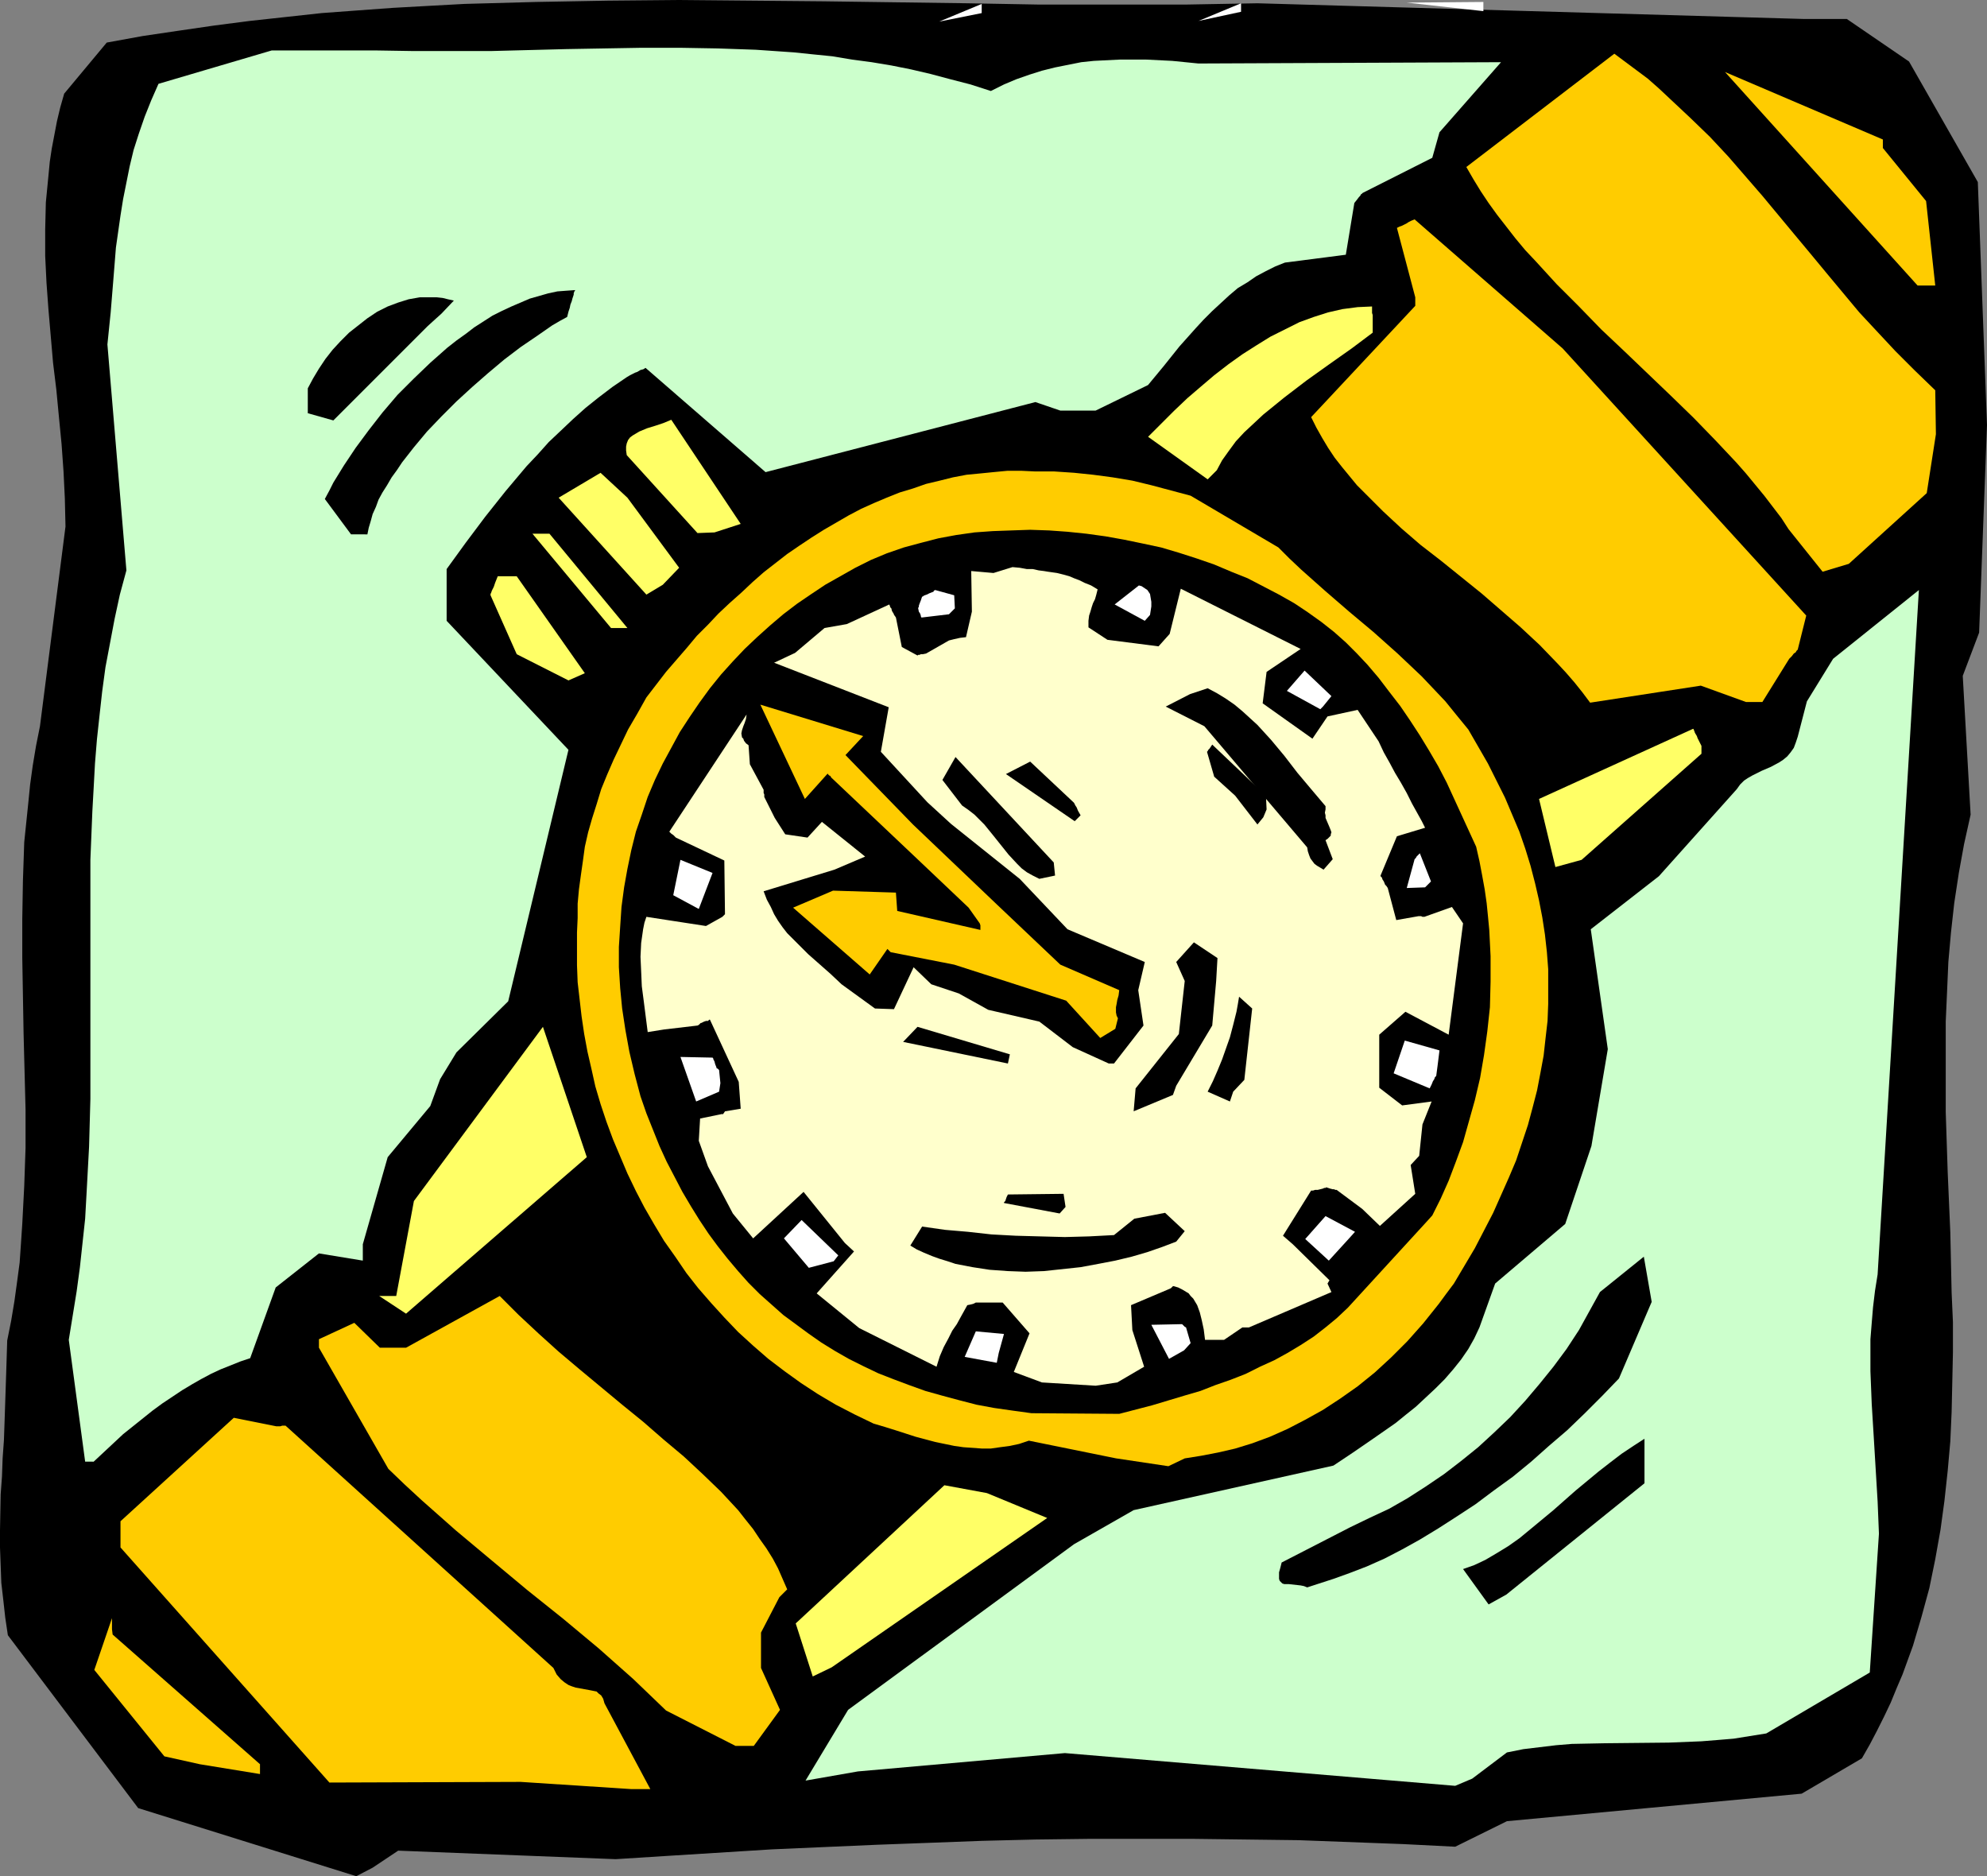
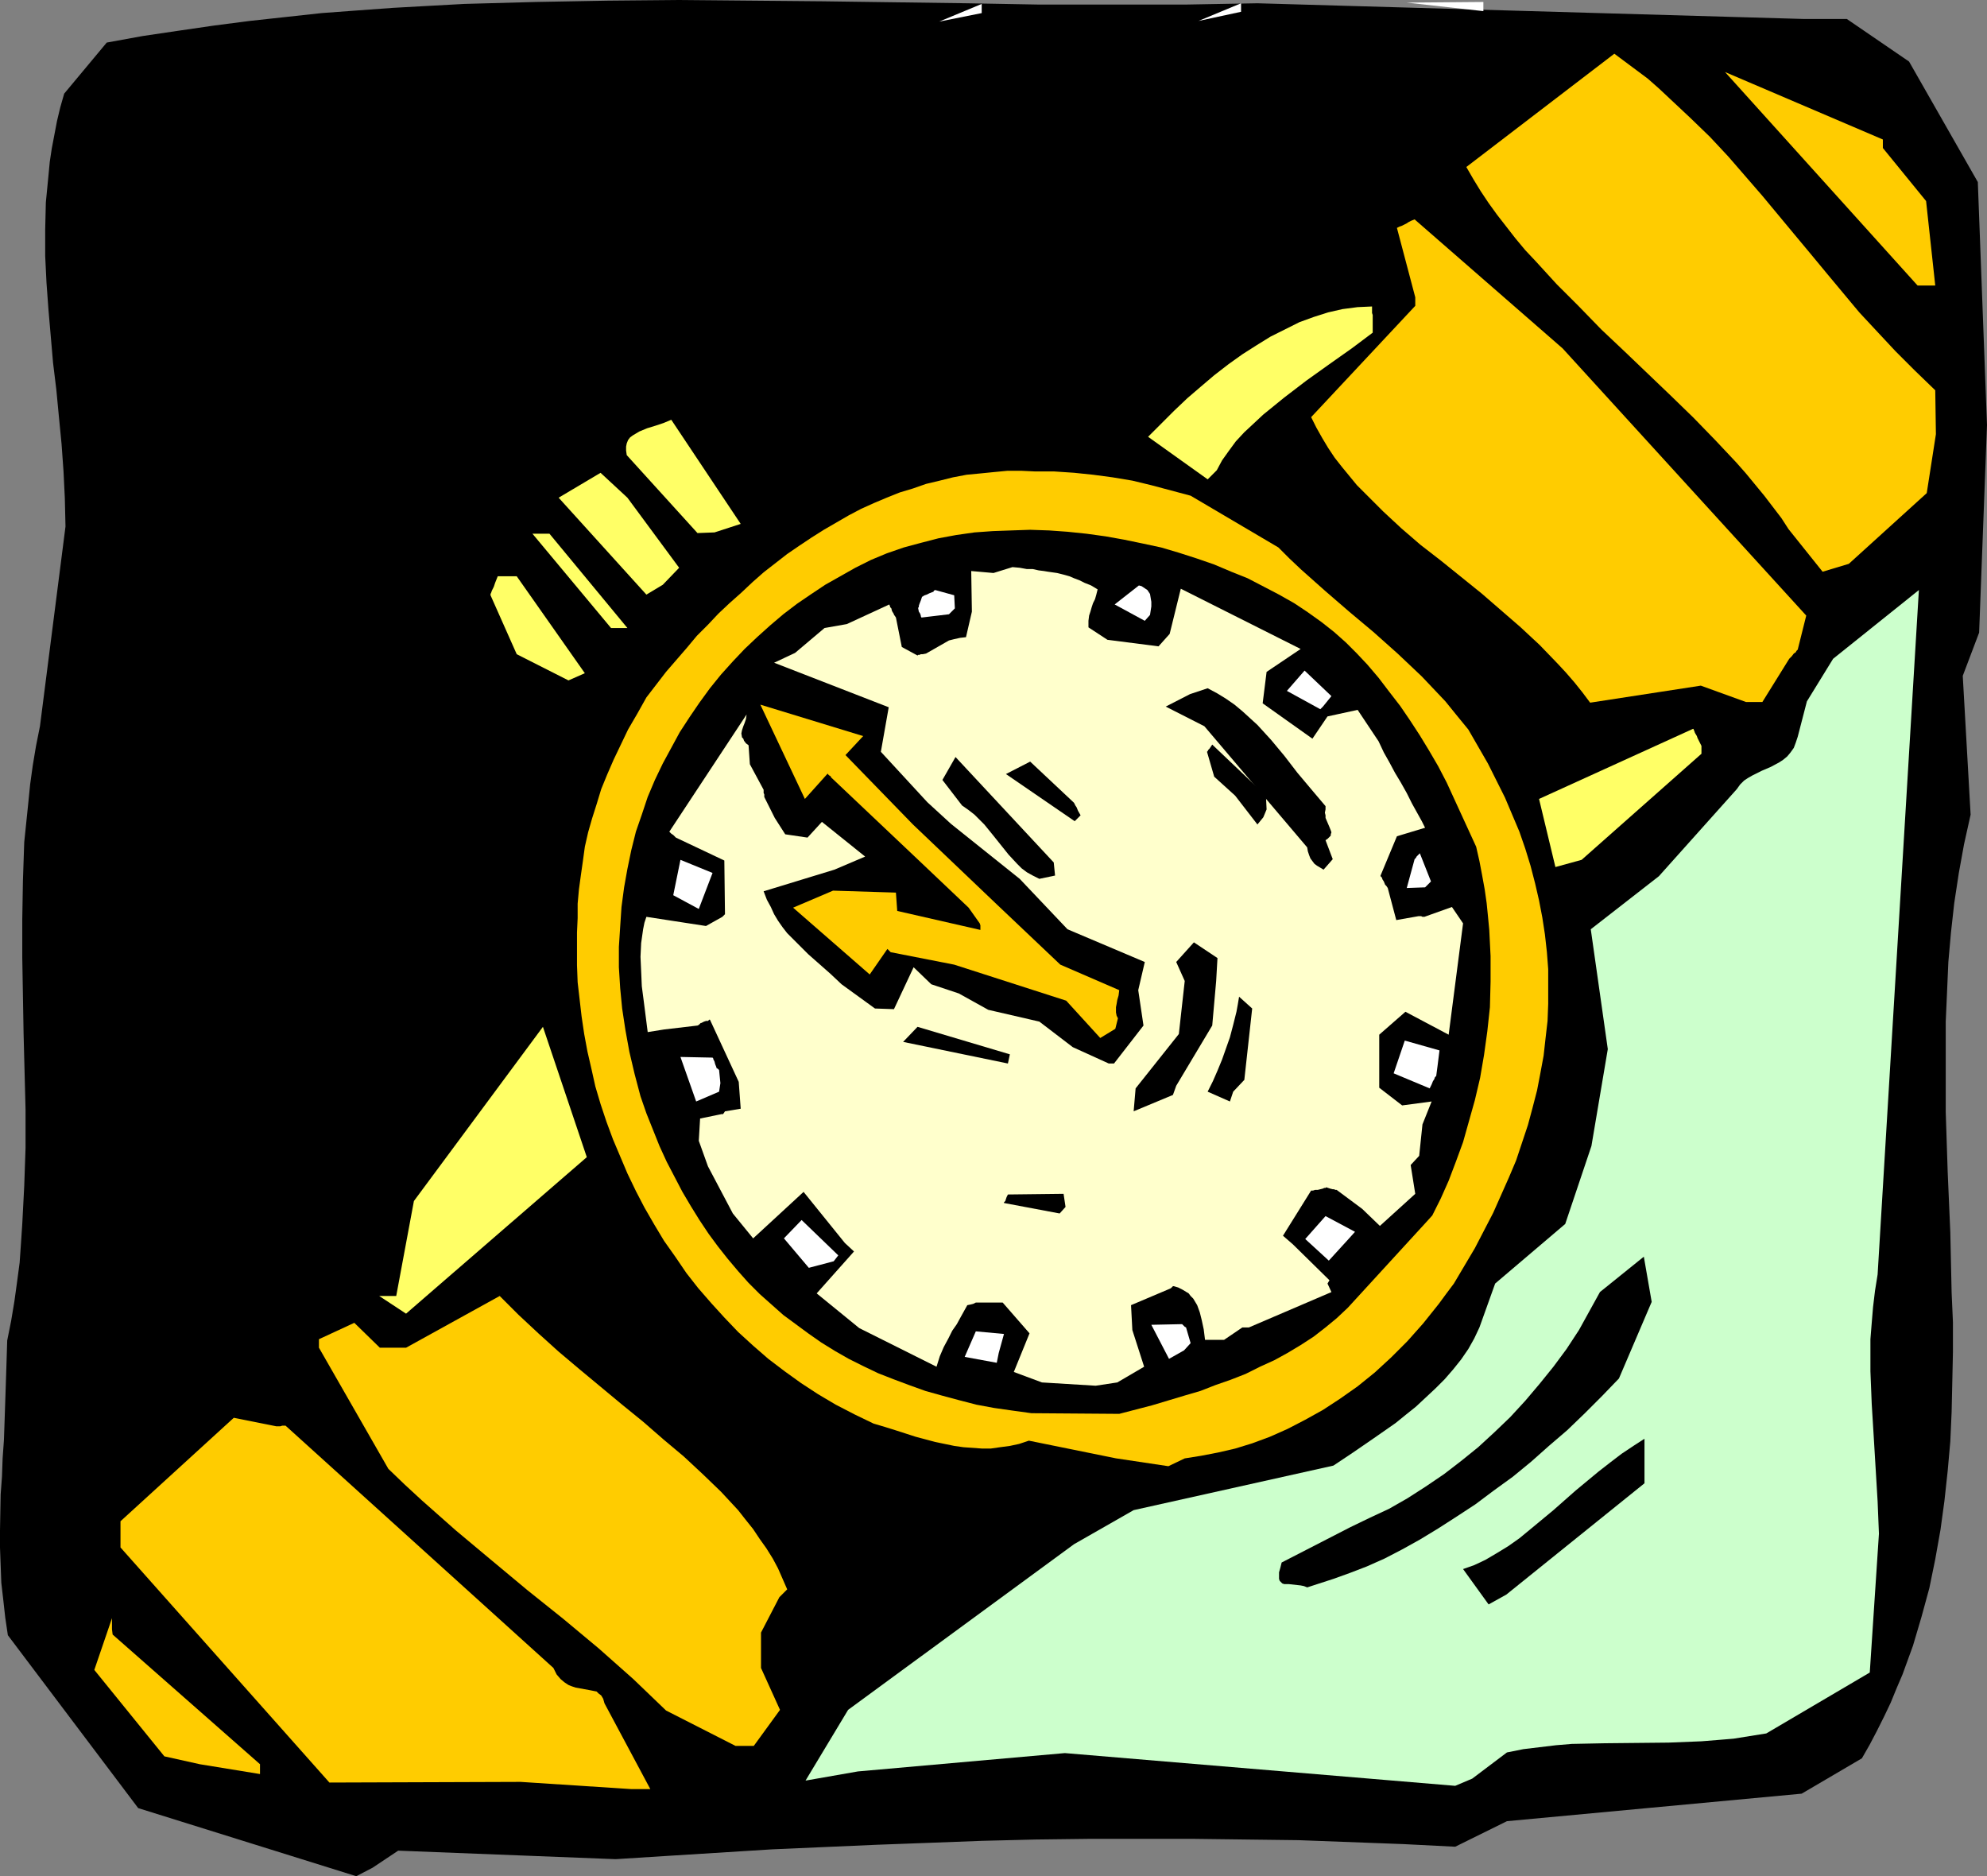
<svg xmlns="http://www.w3.org/2000/svg" xmlns:ns1="http://sodipodi.sourceforge.net/DTD/sodipodi-0.dtd" xmlns:ns2="http://www.inkscape.org/namespaces/inkscape" version="1.0" width="129.724mm" height="122.472mm" id="svg48" ns1:docname="Watch 18.wmf">
  <rect width="100%" height="100%" fill="#808080" stroke="none" />
  <ns1:namedview id="namedview48" pagecolor="#ffffff" bordercolor="#000000" borderopacity="0.25" ns2:showpageshadow="2" ns2:pageopacity="0.0" ns2:pagecheckerboard="0" ns2:deskcolor="#d1d1d1" ns2:document-units="mm" />
  <defs id="defs1">
    <pattern id="WMFhbasepattern" patternUnits="userSpaceOnUse" width="6" height="6" x="0" y="0" />
  </defs>
  <path style="fill:#000000;fill-opacity:1;fill-rule:evenodd;stroke:none" d="m 91.95,460.788 6.302,-4.201 53.651,2.1 12.766,-0.808 12.928,-0.808 12.928,-0.808 25.856,-1.131 13.09,-0.485 12.928,-0.485 13.09,-0.323 13.09,-0.162 h 12.928 13.09 l 12.928,0.162 12.928,0.162 12.928,0.485 12.928,0.485 12.766,0.646 12.766,-6.301 72.72,-6.786 14.867,-8.725 1.939,-3.393 1.778,-3.393 1.778,-3.554 1.616,-3.393 1.454,-3.554 1.454,-3.393 1.293,-3.554 1.293,-3.554 2.101,-7.109 1.939,-7.109 1.454,-7.109 1.293,-7.27 0.97,-7.109 0.808,-7.432 0.646,-7.27 0.323,-7.27 0.162,-7.27 0.162,-7.432 v -7.432 l -0.323,-7.27 -0.323,-14.864 -0.646,-14.864 -0.485,-14.864 v -7.432 -7.432 -7.432 l 0.323,-7.27 0.323,-7.432 0.646,-7.271 0.808,-7.27 1.131,-7.432 1.293,-7.109 1.616,-7.27 -1.939,-34.252 4.04,-10.663 1.939,-51.217 -2.262,-59.941 L 471.063,15.187 455.711,4.685 H 445.207 L 310.272,0.808 292.334,1.131 H 274.396 256.621 L 238.683,0.808 203.131,0.323 185.355,0.162 167.579,0 149.965,0.162 132.189,0.485 114.574,0.969 105.686,1.454 96.96,1.939 88.072,2.585 79.346,3.231 70.458,4.201 61.57,5.17 52.843,6.301 43.955,7.594 35.229,8.886 26.341,10.502 15.837,23.104 l -0.97,3.393 -0.808,3.393 -0.646,3.393 -0.646,3.393 -0.485,3.231 -0.323,3.393 -0.646,6.624 -0.162,6.624 v 6.624 l 0.323,6.624 0.485,6.624 1.131,13.087 0.808,6.624 0.646,6.786 0.646,6.624 0.485,6.786 0.323,6.624 0.162,6.947 -6.302,49.278 -0.97,4.847 -0.808,4.847 -0.646,4.685 -0.485,4.847 -0.485,4.685 -0.485,4.685 -0.323,9.532 -0.162,9.532 v 9.371 l 0.323,18.742 0.485,18.742 v 9.532 l -0.323,9.371 -0.485,9.371 -0.323,4.847 -0.323,4.685 -0.646,4.847 -0.646,4.685 -0.808,4.847 -0.97,4.847 -0.162,5.17 -0.162,5.009 -0.162,4.847 -0.162,4.847 -0.162,4.685 -0.323,4.524 -0.162,4.524 -0.323,4.362 L 0,377.581 v 4.201 l 0.162,4.362 0.162,4.362 0.485,4.201 0.485,4.362 0.646,4.362 32.158,42.654 53.813,16.803 z" id="path1" />
  <path style="fill:#ffcc00;fill-opacity:1;fill-rule:evenodd;stroke:none" d="m 160.469,441.4 -11.312,-21.165 -0.323,-1.131 -0.485,-0.808 -0.646,-0.485 -0.485,-0.485 -0.808,-0.162 -0.808,-0.162 -1.778,-0.323 -1.778,-0.323 -0.97,-0.323 -0.808,-0.323 -0.97,-0.646 -0.97,-0.808 -0.97,-1.131 -0.808,-1.616 -66.094,-59.78 h -0.808 l -0.485,0.162 h -0.97 l -10.504,-2.1 -27.957,25.527 v 6.463 l 51.55,58.002 47.187,-0.162 27.31,1.777 z" id="path2" />
  <path style="fill:#ccffcc;fill-opacity:1;fill-rule:evenodd;stroke:none" d="m 363.276,438.815 8.565,-6.463 4.04,-0.808 4.04,-0.485 4.04,-0.485 3.878,-0.323 8.08,-0.162 15.837,-0.162 8.08,-0.323 4.04,-0.323 3.878,-0.323 4.04,-0.646 4.04,-0.646 25.533,-15.026 2.262,-34.252 -0.323,-7.917 -0.485,-8.078 -0.485,-8.078 -0.485,-7.917 -0.323,-8.078 v -4.039 -3.878 l 0.323,-4.039 0.323,-3.878 0.485,-4.039 0.646,-4.039 10.181,-168.837 -21.17,16.964 -6.464,10.502 -2.262,8.725 -0.485,1.454 -0.485,1.293 -0.808,1.131 -0.808,0.969 -0.97,0.808 -0.97,0.646 -2.101,1.131 -2.262,0.969 -2.262,1.131 -1.131,0.646 -0.97,0.646 -0.97,0.969 -0.808,1.131 -19.23,21.488 -16.806,13.087 4.202,29.567 -4.04,23.912 -6.464,19.226 -17.291,14.703 -3.878,10.825 -1.293,2.747 -1.454,2.585 -1.778,2.585 -1.939,2.424 -2.101,2.424 -2.262,2.262 -2.424,2.262 -2.424,2.262 -2.424,1.939 -2.586,2.1 -5.333,3.716 -5.171,3.554 -2.424,1.616 -2.424,1.616 -49.288,10.987 -14.706,8.401 -55.752,40.876 -10.504,17.449 12.928,-2.262 51.066,-4.524 96.313,8.078 z" id="path3" />
  <path style="fill:#ffcc00;fill-opacity:1;fill-rule:evenodd;stroke:none" d="m 64.155,435.26 -36.36,-31.99 -0.162,-1.293 v -1.131 -0.646 -0.969 l -4.363,12.764 17.291,21.327 8.726,1.939 14.867,2.424 z" id="path4" />
  <path style="fill:#ffcc00;fill-opacity:1;fill-rule:evenodd;stroke:none" d="m 186.001,430.736 6.464,-8.886 -4.686,-10.34 v -8.725 l 4.525,-8.725 0.646,-0.646 0.485,-0.485 0.323,-0.323 0.323,-0.323 0.162,-0.162 -1.131,-2.585 -1.131,-2.585 -1.293,-2.424 -1.616,-2.585 -1.616,-2.262 -1.616,-2.424 -1.939,-2.424 -1.778,-2.262 -4.202,-4.524 -4.525,-4.362 -4.686,-4.362 -5.01,-4.201 -5.01,-4.362 -5.171,-4.201 -10.504,-8.725 -5.171,-4.362 -5.01,-4.524 -4.848,-4.524 -4.686,-4.685 -23.109,12.764 h -6.464 l -6.302,-6.14 -8.726,4.039 v 2.1 l 17.13,29.89 4.04,3.878 4.202,3.878 8.403,7.432 8.888,7.432 8.726,7.27 8.888,7.109 8.726,7.27 8.565,7.594 4.04,3.878 4.04,3.878 17.13,8.725 z" id="path5" />
-   <path style="fill:#ffff66;fill-opacity:1;fill-rule:evenodd;stroke:none" d="m 205.232,411.348 53.166,-36.837 -14.867,-6.14 -10.504,-1.939 -36.683,34.091 4.202,13.087 z" id="path6" />
  <path style="fill:#000000;fill-opacity:1;fill-rule:evenodd;stroke:none" d="m 371.68,393.414 34.098,-27.466 v -10.987 l -2.747,1.777 -2.909,1.939 -2.747,2.1 -2.909,2.262 -5.656,4.685 -2.747,2.423 -2.747,2.424 -5.656,4.685 -2.747,2.262 -2.747,1.939 -2.909,1.777 -2.747,1.616 -2.747,1.293 -2.747,0.969 6.302,8.725 z" id="path7" />
  <path style="fill:#000000;fill-opacity:1;fill-rule:evenodd;stroke:none" d="m 329.017,389.537 4.04,-1.454 4.202,-1.616 4.363,-1.939 4.363,-2.262 4.363,-2.424 4.525,-2.747 4.525,-2.908 4.686,-3.07 4.525,-3.393 4.686,-3.393 4.525,-3.716 4.363,-3.878 4.525,-3.878 4.363,-4.201 4.202,-4.201 4.202,-4.362 8.08,-18.903 -1.939,-11.148 -10.827,8.725 -2.586,4.685 -2.586,4.685 -3.07,4.685 -3.232,4.362 -3.394,4.201 -3.555,4.201 -3.717,4.039 -3.878,3.716 -4.04,3.716 -4.202,3.393 -4.202,3.231 -4.525,3.07 -4.525,2.908 -4.525,2.585 -4.848,2.262 -4.686,2.262 -16.968,8.725 -0.323,1.293 -0.323,1.131 v 0.969 0.646 l 0.162,0.485 0.323,0.323 0.323,0.323 0.485,0.162 h 1.131 l 1.454,0.162 1.454,0.162 0.808,0.162 0.808,0.323 z" id="path8" />
  <path style="fill:#ffcc00;fill-opacity:1;fill-rule:evenodd;stroke:none" d="m 292.334,359.809 4.04,-0.646 4.202,-0.808 4.202,-0.969 4.202,-1.293 4.363,-1.616 4.363,-1.939 4.363,-2.262 4.363,-2.424 4.202,-2.747 4.363,-3.07 4.202,-3.393 4.04,-3.716 4.04,-4.039 3.878,-4.362 1.939,-2.424 1.939,-2.424 1.778,-2.423 1.939,-2.585 2.586,-4.362 2.586,-4.362 2.262,-4.362 2.262,-4.362 1.939,-4.362 1.939,-4.362 1.778,-4.201 1.454,-4.362 1.454,-4.362 1.131,-4.201 1.131,-4.362 0.808,-4.201 0.808,-4.362 0.485,-4.362 0.485,-4.201 0.162,-4.201 v -4.362 -4.201 l -0.323,-4.201 -0.485,-4.362 -0.646,-4.201 -0.808,-4.201 -0.97,-4.201 -1.131,-4.362 -1.293,-4.201 -1.454,-4.201 -1.778,-4.201 -1.778,-4.201 -2.101,-4.201 -2.101,-4.201 -2.424,-4.201 -2.424,-4.201 -2.909,-3.554 -2.747,-3.393 -2.909,-3.07 -2.909,-3.07 -3.07,-2.908 -2.909,-2.747 -5.979,-5.332 -5.979,-5.009 -5.979,-5.17 -5.818,-5.17 -2.909,-2.747 -2.747,-2.747 -21.654,-12.764 -4.848,-1.293 -4.848,-1.293 -4.686,-1.131 -4.848,-0.808 -4.848,-0.646 -4.686,-0.485 -4.848,-0.323 h -4.686 l -3.394,-0.162 h -3.555 l -3.394,0.323 -3.232,0.323 -3.394,0.323 -3.394,0.646 -3.232,0.808 -3.394,0.808 -3.232,1.131 -3.232,0.969 -3.232,1.293 -3.07,1.293 -3.232,1.454 -3.07,1.616 -3.07,1.777 -3.07,1.777 -3.07,1.939 -2.909,1.939 -3.07,2.1 -2.909,2.262 -2.909,2.262 -2.747,2.423 -2.747,2.585 -2.909,2.585 -2.747,2.585 -2.586,2.747 -2.747,2.747 -2.424,2.908 -5.171,5.978 -4.848,6.301 -2.262,4.039 -2.262,3.878 -1.778,3.716 -1.778,3.716 -1.616,3.716 -1.454,3.554 -1.131,3.716 -1.131,3.554 -0.97,3.393 -0.808,3.554 -0.485,3.554 -0.485,3.393 -0.485,3.554 -0.323,3.554 v 3.554 l -0.162,3.554 v 4.039 4.039 l 0.162,4.201 0.485,4.201 0.485,4.201 0.646,4.362 0.808,4.362 0.97,4.201 0.97,4.362 1.293,4.362 1.454,4.362 1.616,4.362 1.778,4.201 1.778,4.201 2.101,4.362 2.101,4.039 2.424,4.201 2.424,4.039 2.747,3.878 2.747,4.039 2.909,3.716 3.232,3.716 3.232,3.554 3.394,3.554 3.717,3.393 3.717,3.231 4.04,3.07 4.04,2.908 4.202,2.747 4.363,2.585 4.686,2.424 4.686,2.262 2.747,0.808 2.586,0.808 5.01,1.616 4.848,1.293 4.686,0.969 2.262,0.323 2.262,0.162 2.262,0.162 h 2.262 l 2.262,-0.323 2.424,-0.323 2.262,-0.485 2.424,-0.808 21.493,4.362 12.928,1.939 z" id="path9" />
-   <path style="fill:#ccffcc;fill-opacity:1;fill-rule:evenodd;stroke:none" d="m 23.109,360.616 2.424,-2.262 2.424,-2.262 2.424,-2.262 2.424,-1.939 2.424,-1.939 2.424,-1.939 2.424,-1.777 2.424,-1.616 2.424,-1.616 2.424,-1.454 2.262,-1.293 2.424,-1.293 2.424,-1.131 2.424,-0.969 2.424,-0.969 2.424,-0.808 6.302,-17.449 10.666,-8.401 10.827,1.777 v -4.039 l 6.141,-21.488 10.504,-12.602 2.424,-6.624 4.04,-6.624 12.766,-12.602 14.867,-62.042 -30.058,-31.829 v -12.764 l 4.686,-6.463 4.848,-6.463 5.01,-6.301 5.171,-6.14 2.747,-2.908 2.747,-3.07 2.909,-2.747 3.07,-2.908 3.07,-2.747 3.232,-2.585 3.394,-2.585 3.555,-2.423 0.808,-0.485 0.646,-0.323 0.646,-0.323 0.485,-0.162 0.808,-0.485 0.646,-0.162 0.323,-0.162 0.162,-0.162 h 0.162 l 29.573,25.689 66.579,-17.288 6.141,2.1 h 8.726 l 12.928,-6.301 3.878,-4.685 3.878,-4.847 4.04,-4.524 1.939,-2.1 2.101,-2.1 2.101,-1.939 2.101,-1.939 2.101,-1.777 2.424,-1.454 2.101,-1.454 2.424,-1.293 2.262,-1.131 2.424,-0.969 v 0 l 15.029,-1.939 2.101,-12.764 0.646,-0.808 0.485,-0.646 0.323,-0.323 0.162,-0.323 0.162,-0.162 h 0.162 v -0.162 l 17.291,-8.725 1.778,-6.301 15.19,-17.288 -74.659,0.323 -6.464,-0.646 -6.464,-0.323 h -3.232 -3.232 l -3.232,0.162 -3.232,0.162 -3.07,0.323 -3.232,0.646 -3.232,0.646 -3.232,0.808 -3.07,0.969 -3.232,1.131 -3.07,1.293 -3.232,1.616 -5.01,-1.616 -5.01,-1.293 -4.848,-1.293 -4.848,-1.131 -4.848,-0.969 -4.848,-0.808 -4.848,-0.646 -4.848,-0.808 -4.848,-0.485 -4.686,-0.485 -9.373,-0.646 -9.373,-0.323 -9.373,-0.162 h -9.373 l -9.373,0.162 -9.211,0.162 -18.746,0.485 h -9.534 -9.373 L 92.435,12.441 H 67.064 l -27.957,8.24 -1.778,4.039 -1.616,4.039 -1.454,4.201 -1.293,4.039 -0.97,4.039 -0.808,4.039 -0.808,4.039 -0.646,4.039 -1.131,7.917 -0.646,8.078 -0.646,7.917 -0.808,7.917 4.686,55.74 -1.616,5.978 -1.293,5.978 -1.131,5.978 -1.131,5.978 -0.808,5.978 -0.646,5.816 -0.646,5.978 -0.485,5.978 -0.323,5.978 -0.323,5.816 -0.485,11.956 v 11.633 11.794 23.589 11.956 l -0.323,11.794 -0.646,11.956 -0.323,5.816 -0.646,5.978 -0.646,5.978 -0.808,5.978 -0.97,5.978 -0.97,5.978 4.04,30.051 z" id="path10" />
  <path style="fill:#ffff66;fill-opacity:1;fill-rule:evenodd;stroke:none" d="m 100.192,324.102 44.602,-38.614 -10.827,-32.152 -31.835,42.977 -4.363,23.427 h -4.202 z" id="path11" />
  <path style="fill:#ffff66;fill-opacity:1;fill-rule:evenodd;stroke:none" d="m 390.264,212.137 29.573,-26.174 v -1.939 l -0.323,-0.646 -0.323,-0.646 -0.323,-0.646 -0.162,-0.485 -0.485,-0.808 -0.162,-0.485 -0.162,-0.323 v -0.162 h -0.162 l -37.976,17.288 4.04,16.803 z" id="path12" />
  <path style="fill:#ffcc00;fill-opacity:1;fill-rule:evenodd;stroke:none" d="m 434.865,173.199 6.626,-10.663 0.646,-0.646 0.485,-0.646 0.485,-0.323 0.162,-0.323 0.162,-0.162 0.162,-0.162 2.101,-8.401 -60.115,-65.919 -36.522,-31.829 -0.808,0.323 -0.646,0.323 -0.485,0.323 -0.646,0.323 -0.646,0.323 -0.485,0.162 -0.323,0.162 -0.323,0.162 v 0 l 4.525,17.126 v 2.1 l -25.694,27.466 1.293,2.585 1.454,2.585 1.454,2.424 1.616,2.423 1.778,2.262 3.717,4.524 2.101,2.1 4.363,4.362 4.525,4.201 4.686,4.039 5.01,3.878 5.01,4.039 5.01,4.039 4.848,4.201 4.848,4.201 4.686,4.362 4.363,4.524 2.101,2.262 2.101,2.423 1.939,2.424 1.939,2.585 27.31,-4.201 11.15,4.039 z" id="path13" />
  <path style="fill:#ffff66;fill-opacity:1;fill-rule:evenodd;stroke:none" d="m 144.309,166.09 -16.806,-23.912 h -4.686 l -0.323,0.808 -0.323,0.808 -0.162,0.485 -0.162,0.485 -0.485,0.969 -0.162,0.485 -0.162,0.323 v 0.162 0.162 l 6.464,14.541 12.766,6.463 z" id="path14" />
  <path style="fill:#ffff66;fill-opacity:1;fill-rule:evenodd;stroke:none" d="m 154.813,154.942 -19.23,-23.266 h -1.293 -1.131 -1.778 l 19.392,23.266 z" id="path15" />
  <path style="fill:#ffff66;fill-opacity:1;fill-rule:evenodd;stroke:none" d="m 163.539,144.279 4.04,-4.201 -12.766,-17.288 -6.626,-6.14 -10.342,6.14 21.654,23.912 z" id="path16" />
  <path style="fill:#ffcc00;fill-opacity:1;fill-rule:evenodd;stroke:none" d="m 456.196,139.109 19.23,-17.449 2.262,-14.541 -0.162,-10.825 -5.01,-4.847 -4.848,-4.847 -4.525,-4.847 -4.363,-4.685 -4.04,-4.847 -4.04,-4.847 -3.878,-4.685 -4.04,-4.847 -7.918,-9.532 -4.202,-4.847 -4.202,-4.847 -4.525,-4.847 -4.848,-4.685 -5.171,-4.847 -2.586,-2.423 -2.747,-2.423 -8.242,-6.14 -36.522,27.951 1.778,3.07 1.778,2.908 1.939,2.908 2.101,2.908 2.262,2.908 2.262,2.908 2.424,2.908 2.586,2.747 5.171,5.655 5.494,5.493 5.494,5.655 5.818,5.493 11.312,10.825 5.656,5.493 5.333,5.493 5.171,5.493 2.424,2.747 2.262,2.747 2.262,2.747 2.101,2.747 2.101,2.747 1.778,2.747 8.403,10.502 z" id="path17" />
  <path style="fill:#ffff66;fill-opacity:1;fill-rule:evenodd;stroke:none" d="m 176.305,131.354 6.464,-2.1 -17.13,-25.689 -1.939,0.808 -1.939,0.646 -2.101,0.646 -1.939,0.808 -0.808,0.485 -0.808,0.485 -0.646,0.485 -0.485,0.646 -0.323,0.808 -0.162,0.808 v 0.969 l 0.162,1.131 17.453,19.226 z" id="path18" />
  <path style="fill:#000000;fill-opacity:1;fill-rule:evenodd;stroke:none" d="m 90.657,131.838 0.323,-1.616 0.485,-1.616 0.485,-1.777 0.808,-1.777 0.646,-1.777 0.97,-1.777 1.131,-1.777 1.131,-1.939 1.293,-1.777 1.293,-1.939 2.909,-3.716 3.232,-3.878 3.555,-3.716 3.717,-3.716 3.878,-3.554 3.878,-3.393 4.04,-3.393 4.04,-3.07 4.04,-2.747 3.717,-2.585 1.939,-1.131 1.778,-0.969 0.323,-1.293 0.323,-0.969 0.162,-0.808 0.323,-0.808 0.162,-0.646 0.162,-0.485 0.162,-0.485 v -0.323 l 0.162,-0.485 0.162,-0.162 v -0.162 l -2.262,0.162 -2.101,0.162 -2.262,0.485 -2.262,0.646 -2.262,0.646 -2.262,0.969 -2.262,0.969 -2.424,1.131 -2.262,1.131 -2.262,1.454 -2.262,1.454 -2.101,1.616 -2.262,1.616 -2.262,1.777 -4.202,3.716 -4.04,3.878 -4.04,4.039 -3.717,4.362 -3.394,4.362 -3.232,4.362 -2.909,4.362 -1.293,2.1 -1.293,2.1 -0.97,1.939 -1.131,2.1 6.464,8.725 z" id="path19" />
  <path style="fill:#ffff66;fill-opacity:1;fill-rule:evenodd;stroke:none" d="m 300.252,116.005 1.293,-2.424 1.616,-2.262 1.778,-2.424 2.101,-2.262 2.262,-2.1 2.424,-2.262 2.586,-2.1 2.586,-2.1 5.494,-4.201 5.656,-4.039 5.494,-3.878 2.586,-1.939 2.586,-1.939 v -1.131 -0.969 -2.262 l -0.162,-0.485 v -1.616 l -3.555,0.162 -3.717,0.485 -3.555,0.808 -3.555,1.131 -3.555,1.293 -3.555,1.777 -3.555,1.777 -3.394,2.1 -3.555,2.262 -3.394,2.423 -3.555,2.747 -3.232,2.747 -3.394,2.908 -3.232,3.07 -3.232,3.231 -3.232,3.231 14.706,10.502 z" id="path20" />
  <path style="fill:#000000;fill-opacity:1;fill-rule:evenodd;stroke:none" d="m 82.254,103.726 23.27,-23.266 1.778,-1.616 1.616,-1.454 3.07,-3.231 -1.454,-0.323 -1.293,-0.323 -1.454,-0.162 h -1.454 -2.747 l -2.747,0.485 -2.586,0.808 -2.586,0.969 -2.586,1.293 -2.424,1.616 -2.262,1.777 -2.262,1.777 -2.101,2.1 -1.939,2.1 -1.778,2.262 -1.616,2.423 -1.454,2.423 -1.293,2.423 v 6.14 z" id="path21" />
  <path style="fill:#ffcc00;fill-opacity:1;fill-rule:evenodd;stroke:none" d="M 477.527,70.443 475.265,49.601 464.599,36.514 V 34.414 L 425.654,17.772 473.164,70.443 Z" id="path22" />
  <path style="fill:#ffffff;fill-opacity:1;fill-rule:evenodd;stroke:none" d="M 366.024,0.485 347.116,0.646 366.024,2.747 Z" id="path23" />
  <path style="fill:#ffffff;fill-opacity:1;fill-rule:evenodd;stroke:none" d="M 306.232,0.808 295.728,5.17 306.232,2.908 Z" id="path24" />
  <path style="fill:#ffffff;fill-opacity:1;fill-rule:evenodd;stroke:none" d="M 242.238,0.969 231.734,5.332 242.238,3.231 Z" id="path25" />
  <path style="fill:#000000;fill-opacity:1;fill-rule:evenodd;stroke:none" d="m 353.419,299.867 2.101,-4.201 1.939,-4.362 1.778,-4.685 1.778,-4.847 1.454,-5.17 1.454,-5.17 1.293,-5.493 0.97,-5.655 0.808,-5.816 0.646,-5.978 0.162,-6.301 v -3.07 -3.231 l -0.162,-3.231 -0.162,-3.231 -0.323,-3.393 -0.323,-3.231 -0.485,-3.393 -0.646,-3.554 -0.646,-3.393 -0.808,-3.554 -7.272,-15.834 -2.101,-4.039 -2.262,-3.878 -2.262,-3.716 -2.424,-3.716 -2.424,-3.554 -2.747,-3.554 -2.586,-3.393 -2.747,-3.231 -2.586,-2.747 -2.747,-2.747 -2.909,-2.585 -3.07,-2.423 -3.394,-2.424 -3.394,-2.262 -3.717,-2.1 -3.717,-1.939 -4.04,-2.1 -4.04,-1.616 -4.202,-1.777 -4.202,-1.454 -4.525,-1.454 -4.363,-1.293 -4.525,-0.969 -4.686,-0.969 -4.525,-0.808 -4.686,-0.646 -4.686,-0.485 -4.525,-0.323 -4.686,-0.162 -4.686,0.162 -4.525,0.162 -4.525,0.323 -4.525,0.646 -4.363,0.808 -4.363,1.131 -4.202,1.131 -4.202,1.454 -3.878,1.616 -3.878,1.939 -3.717,2.1 -3.717,2.1 -3.394,2.262 -3.555,2.424 -3.394,2.585 -3.232,2.747 -3.232,2.908 -3.07,2.908 -2.909,3.07 -2.909,3.231 -2.747,3.393 -2.586,3.554 -2.424,3.554 -2.424,3.716 -2.101,3.878 -2.101,3.878 -1.939,4.039 -1.778,4.201 -1.454,4.362 -1.454,4.201 -1.131,4.524 -0.97,4.685 -0.808,4.524 -0.646,4.847 -0.323,4.847 -0.323,5.009 v 5.009 l 0.323,5.17 0.485,5.009 0.808,5.332 0.97,5.332 1.293,5.493 1.454,5.493 1.454,4.201 1.616,4.039 1.616,4.039 1.778,3.878 1.939,3.716 1.939,3.716 2.101,3.554 2.101,3.393 2.262,3.393 2.262,3.07 2.424,3.07 2.586,3.07 2.586,2.908 2.747,2.747 2.909,2.585 2.909,2.585 3.07,2.262 3.07,2.262 3.232,2.262 3.394,2.1 3.394,1.939 3.555,1.777 3.717,1.777 3.717,1.454 3.878,1.454 4.04,1.454 4.04,1.131 4.202,1.131 4.363,1.131 4.363,0.808 4.525,0.646 4.686,0.646 21.654,0.162 8.08,-2.1 8.08,-2.424 3.878,-1.131 3.717,-1.454 3.717,-1.293 3.717,-1.454 3.555,-1.777 3.555,-1.616 3.232,-1.777 3.232,-1.939 3.232,-2.1 2.909,-2.262 2.747,-2.262 2.747,-2.585 19.392,-21.165 z" id="path26" />
  <path style="fill:#ffffcc;fill-opacity:1;fill-rule:evenodd;stroke:none" d="m 328.048,315.862 -9.05,-8.886 -2.424,-2.1 6.949,-11.148 h 0.485 l 0.485,-0.162 h 0.646 l 0.646,-0.162 0.646,-0.162 0.323,-0.162 h 0.323 l 0.162,-0.162 v 0 l 0.97,0.323 0.646,0.162 h 0.323 l 0.323,0.162 h 0.162 0.162 v 0 l 6.302,4.685 4.363,4.201 8.726,-7.917 -1.131,-7.109 2.101,-2.262 0.808,-7.755 2.262,-5.655 -7.272,0.969 -5.656,-4.362 v -13.087 l 6.464,-5.655 10.666,5.655 3.555,-27.466 -2.747,-4.039 -6.787,2.424 h -0.485 l -0.323,-0.162 h -0.646 l -5.494,0.969 -2.101,-7.917 -0.323,-0.485 -0.162,-0.162 -0.162,-0.162 -0.323,-0.808 -0.323,-0.485 -0.162,-0.485 -0.162,-0.162 -0.162,-0.162 v -0.162 0 l 4.04,-9.694 6.949,-2.1 -0.808,-1.616 -0.808,-1.454 -1.616,-2.908 -1.293,-2.585 -1.454,-2.585 -1.454,-2.423 -1.293,-2.424 -1.454,-2.585 -1.293,-2.747 -5.171,-7.755 -7.434,1.616 -3.717,5.493 -12.282,-8.725 0.97,-7.755 8.403,-5.655 -29.573,-14.864 -2.747,11.148 -2.747,3.07 -12.605,-1.616 -4.686,-3.07 v -1.616 l 0.162,-1.293 0.323,-0.969 0.323,-1.131 0.323,-0.969 0.485,-0.969 0.323,-1.131 0.323,-1.293 -1.616,-0.969 -1.616,-0.646 -1.293,-0.646 -1.293,-0.485 -1.131,-0.485 -1.131,-0.323 -1.939,-0.485 -2.262,-0.323 -0.97,-0.162 -1.293,-0.162 -1.454,-0.323 h -1.454 l -1.778,-0.323 -1.778,-0.162 -4.686,1.454 -5.494,-0.485 0.162,10.017 -1.454,6.301 -1.454,0.162 -1.454,0.323 -1.293,0.323 -1.131,0.646 -2.262,1.293 -2.262,1.293 -0.808,0.162 h -0.485 l -0.323,0.162 h -0.323 l -0.162,0.162 v 0 l -3.878,-2.1 -1.454,-7.27 -0.323,-0.485 -0.162,-0.162 v -0.162 l -0.485,-0.808 -0.162,-0.646 -0.323,-0.323 v -0.323 l -0.162,-0.162 v 0 -0.162 l -10.504,4.847 -5.494,0.969 -7.272,6.14 -5.171,2.424 28.28,10.987 -1.939,10.987 11.474,12.441 5.818,5.332 16.968,13.572 11.797,12.441 19.069,8.078 -1.616,6.947 1.293,8.725 -7.272,9.371 h -1.293 l -8.888,-4.039 -8.242,-6.301 -12.605,-2.908 -7.272,-4.039 -6.787,-2.262 -4.363,-4.201 -4.848,10.34 -4.686,-0.162 -8.242,-5.978 -2.747,-2.585 -5.494,-4.847 -2.586,-2.585 -2.586,-2.585 -1.131,-1.454 -1.131,-1.616 -0.97,-1.616 -0.808,-1.777 -0.97,-1.777 -0.808,-2.1 17.453,-5.332 7.595,-3.231 -10.666,-8.563 -3.555,3.878 -5.494,-0.808 -2.586,-4.039 -2.586,-5.17 v -0.646 l -0.162,-0.323 v -0.808 l -3.394,-6.301 -0.323,-4.685 -0.646,-0.485 -0.485,-0.646 -0.162,-0.485 -0.323,-0.323 -0.162,-0.969 0.162,-0.808 0.323,-0.969 0.323,-0.808 0.323,-0.969 0.162,-1.131 -19.069,28.92 0.485,0.485 0.485,0.323 0.323,0.323 0.323,0.323 11.958,5.655 0.162,13.248 -0.485,0.485 -0.162,0.162 v 0 l -4.04,2.262 -14.706,-2.262 -0.485,1.454 -0.323,1.616 -0.485,3.393 -0.162,3.393 0.162,3.554 0.162,3.716 0.485,3.716 0.97,7.594 4.04,-0.646 8.242,-0.969 0.323,-0.162 0.485,-0.485 h 0.162 l 0.646,-0.323 0.485,-0.162 h 0.485 l 0.162,-0.162 0.162,-0.162 h 0.162 l 7.11,15.349 0.485,6.624 -3.878,0.646 -0.323,0.485 -0.162,0.162 -0.162,0.162 v -0.162 l -5.494,1.131 -0.323,5.493 2.262,6.301 6.141,11.633 5.01,6.14 12.443,-11.471 10.181,12.602 2.262,2.1 -9.211,10.34 10.504,8.563 19.069,9.532 0.808,-2.585 0.97,-2.262 1.131,-2.1 0.97,-1.939 1.131,-1.616 0.97,-1.777 0.808,-1.454 0.808,-1.454 0.808,-0.162 0.646,-0.162 0.323,-0.162 0.323,-0.162 h 0.162 0.162 v 0 h 6.302 l 6.626,7.594 -3.878,9.532 6.949,2.585 13.251,0.808 5.333,-0.808 6.626,-3.878 -2.909,-9.048 -0.323,-6.14 9.534,-4.039 0.323,-0.162 0.485,-0.485 h 0.162 l 1.131,0.323 0.97,0.485 0.808,0.485 0.808,0.485 0.485,0.646 0.646,0.646 0.485,0.808 0.485,0.808 0.646,1.777 0.485,1.939 0.485,2.262 0.162,1.293 0.162,1.293 h 4.686 l 4.525,-3.07 v 0 h 1.616 v 0 l 20.362,-8.725 -0.97,-2.1 z" id="path27" />
  <path style="fill:#ffffff;fill-opacity:1;fill-rule:evenodd;stroke:none" d="m 334.35,303.907 -7.272,-3.878 -5.01,5.655 5.818,5.332 5.01,-5.493 z" id="path28" />
  <path style="fill:#ffffff;fill-opacity:1;fill-rule:evenodd;stroke:none" d="m 354.712,263.03 0.485,-3.878 -8.565,-2.424 -2.747,8.078 8.888,3.716 0.485,-0.969 0.323,-0.808 0.323,-0.485 0.162,-0.485 0.162,-0.162 0.162,-0.162 v 0 z" id="path29" />
  <path style="fill:#ffffff;fill-opacity:1;fill-rule:evenodd;stroke:none" d="m 293.788,331.373 -1.131,-3.878 v 0 l -0.323,-0.162 -0.323,-0.323 -0.162,-0.162 -0.162,-0.162 -7.595,0.162 4.363,8.401 3.717,-2.1 z" id="path30" />
-   <path style="fill:#000000;fill-opacity:1;fill-rule:evenodd;stroke:none" d="m 292.334,303.745 -4.848,-4.524 -7.595,1.454 -5.01,4.039 -6.141,0.323 -5.979,0.162 -6.141,-0.162 -5.979,-0.162 -5.979,-0.323 -5.818,-0.646 -5.656,-0.485 -5.656,-0.808 -2.909,4.685 1.616,0.969 1.778,0.808 1.939,0.808 1.778,0.646 2.101,0.646 1.939,0.646 4.202,0.808 4.202,0.646 4.525,0.323 4.363,0.162 4.525,-0.162 4.525,-0.485 4.525,-0.485 4.363,-0.808 4.202,-0.808 4.04,-0.969 3.878,-1.131 3.717,-1.293 3.394,-1.293 z" id="path31" />
  <path style="fill:#ffffff;fill-opacity:1;fill-rule:evenodd;stroke:none" d="m 353.096,217.468 -2.747,-6.947 -0.485,0.485 -0.323,0.323 -0.162,0.323 -0.323,0.323 -1.939,7.109 4.525,-0.162 z" id="path32" />
  <path style="fill:#ffffff;fill-opacity:1;fill-rule:evenodd;stroke:none" d="m 246.44,333.796 1.293,-4.685 -6.949,-0.646 -2.747,6.301 7.918,1.454 z" id="path33" />
  <path style="fill:#000000;fill-opacity:1;fill-rule:evenodd;stroke:none" d="m 304.292,269.331 2.747,-2.908 1.939,-17.611 -3.232,-2.908 -0.323,1.939 -0.323,1.777 -0.808,3.231 -0.808,3.07 -0.97,2.747 -0.97,2.747 -1.131,2.747 -1.131,2.585 -1.293,2.585 5.494,2.423 z" id="path34" />
  <path style="fill:#000000;fill-opacity:1;fill-rule:evenodd;stroke:none" d="m 290.233,267.877 8.888,-14.864 0.97,-10.987 0.323,-5.655 -5.818,-3.878 -4.363,4.847 2.101,4.685 -1.454,13.087 -10.666,13.41 -0.485,5.655 9.696,-4.039 z" id="path35" />
  <path style="fill:#000000;fill-opacity:1;fill-rule:evenodd;stroke:none" d="m 262.923,297.767 -0.485,-3.231 -13.736,0.162 -0.323,0.646 -0.162,0.485 -0.162,0.485 -0.162,0.162 -0.162,0.162 v 0.162 l 13.736,2.585 z" id="path36" />
  <path style="fill:#000000;fill-opacity:1;fill-rule:evenodd;stroke:none" d="m 328.856,211.975 -1.778,-4.685 0.485,-0.323 0.485,-0.485 0.323,-0.323 v -0.323 l 0.162,-0.485 -0.162,-0.485 -0.323,-0.808 -0.485,-1.131 -0.485,-1.131 v -0.646 l -0.162,-0.646 0.162,-0.808 v -0.808 l -3.555,-4.201 -3.394,-4.039 -3.232,-4.201 -3.232,-3.878 -3.394,-3.716 -3.717,-3.393 -1.939,-1.616 -2.101,-1.454 -2.101,-1.293 -2.424,-1.293 -4.363,1.454 -5.979,3.07 9.534,4.847 25.371,29.89 0.162,0.969 0.323,0.969 0.323,0.808 0.485,0.646 0.485,0.646 0.646,0.485 0.808,0.485 0.808,0.485 z" id="path37" />
  <path style="fill:#ffcc00;fill-opacity:1;fill-rule:evenodd;stroke:none" d="m 275.851,251.236 -0.323,-0.646 -0.162,-0.808 v -0.646 -0.646 l 0.162,-0.808 0.162,-0.969 0.323,-1.131 0.162,-1.293 -14.544,-6.301 -15.675,-14.864 -20.685,-19.711 -16.645,-17.126 4.363,-4.685 -25.371,-7.755 10.989,23.266 5.656,-6.301 v 0.162 l 0.323,0.323 0.323,0.162 0.162,0.323 0.162,0.162 21.17,20.034 12.605,11.956 2.747,3.878 0.162,0.485 v 0.485 0.323 0.162 0.162 l -20.523,-4.685 -0.323,-4.524 -15.514,-0.485 -9.858,4.201 18.907,16.48 4.363,-6.301 0.485,0.485 0.162,0.162 0.162,0.162 15.675,3.07 27.634,8.886 8.403,9.209 3.717,-2.262 z" id="path38" />
  <path style="fill:#000000;fill-opacity:1;fill-rule:evenodd;stroke:none" d="m 312.534,199.696 -0.162,-3.393 -13.251,-12.602 -0.323,0.485 -0.323,0.485 -0.323,0.323 -0.162,0.323 -0.162,0.162 1.778,6.14 5.171,4.685 5.494,7.109 1.454,-1.777 z" id="path39" />
  <path style="fill:#ffffff;fill-opacity:1;fill-rule:evenodd;stroke:none" d="m 206.848,309.723 -9.05,-8.725 -4.363,4.524 6.141,7.27 6.141,-1.616 z" id="path40" />
  <path style="fill:#000000;fill-opacity:1;fill-rule:evenodd;stroke:none" d="m 249.187,260.122 -22.786,-6.786 -3.555,3.716 25.856,5.332 z" id="path41" />
  <path style="fill:#ffffff;fill-opacity:1;fill-rule:evenodd;stroke:none" d="m 328.532,171.745 -6.626,-6.301 -4.363,5.009 8.242,4.524 0.323,-0.323 0.323,-0.323 v 0 z" id="path42" />
  <path style="fill:#000000;fill-opacity:1;fill-rule:evenodd;stroke:none" d="m 260.337,216.014 -0.323,-3.231 -24.24,-26.012 -3.232,5.655 4.848,6.301 1.616,1.131 1.454,1.131 1.293,1.293 1.131,1.131 2.101,2.585 1.939,2.424 1.939,2.423 2.101,2.262 1.131,1.131 1.293,0.969 1.454,0.808 1.616,0.808 z" id="path43" />
  <path style="fill:#000000;fill-opacity:1;fill-rule:evenodd;stroke:none" d="m 266.64,201.15 -0.646,-1.131 -0.323,-0.808 -0.323,-0.485 -0.162,-0.323 -0.162,-0.323 -0.162,-0.162 v 0 l -10.666,-10.017 -5.979,3.07 16.968,11.633 z" id="path44" />
  <path style="fill:#ffffff;fill-opacity:1;fill-rule:evenodd;stroke:none" d="m 283.769,151.711 0.323,-2.1 v -1.131 l -0.162,-0.969 -0.162,-0.969 -0.646,-0.969 -0.485,-0.323 -0.485,-0.323 -0.485,-0.323 -0.646,-0.162 -5.979,4.685 7.434,4.039 z" id="path45" />
  <path style="fill:#ffffff;fill-opacity:1;fill-rule:evenodd;stroke:none" d="m 177.76,267.231 -0.323,-3.231 -0.323,-0.323 -0.323,-0.162 v -0.162 l -0.323,-0.808 -0.162,-0.646 -0.162,-0.323 -0.162,-0.323 v -0.162 l -0.162,-0.162 v 0 l -7.918,-0.162 3.878,10.987 5.656,-2.423 z" id="path46" />
  <path style="fill:#ffffff;fill-opacity:1;fill-rule:evenodd;stroke:none" d="m 173.72,220.861 2.101,-5.493 -7.918,-3.231 -1.778,8.725 6.302,3.393 z" id="path47" />
  <path style="fill:#ffffff;fill-opacity:1;fill-rule:evenodd;stroke:none" d="m 235.613,150.095 -0.162,-3.231 -4.686,-1.293 -0.323,0.162 -0.162,0.323 h -0.162 l -0.808,0.323 -0.646,0.323 -0.485,0.162 -0.323,0.162 -0.162,0.162 v 0 h -0.162 l -0.323,0.969 -0.323,0.808 -0.162,0.485 v 0.323 l -0.162,0.162 v 0.162 0 l 0.162,0.808 0.323,0.485 0.162,0.485 v 0.162 l 0.162,0.323 v 0 l 6.787,-0.808 z" id="path48" />
</svg>